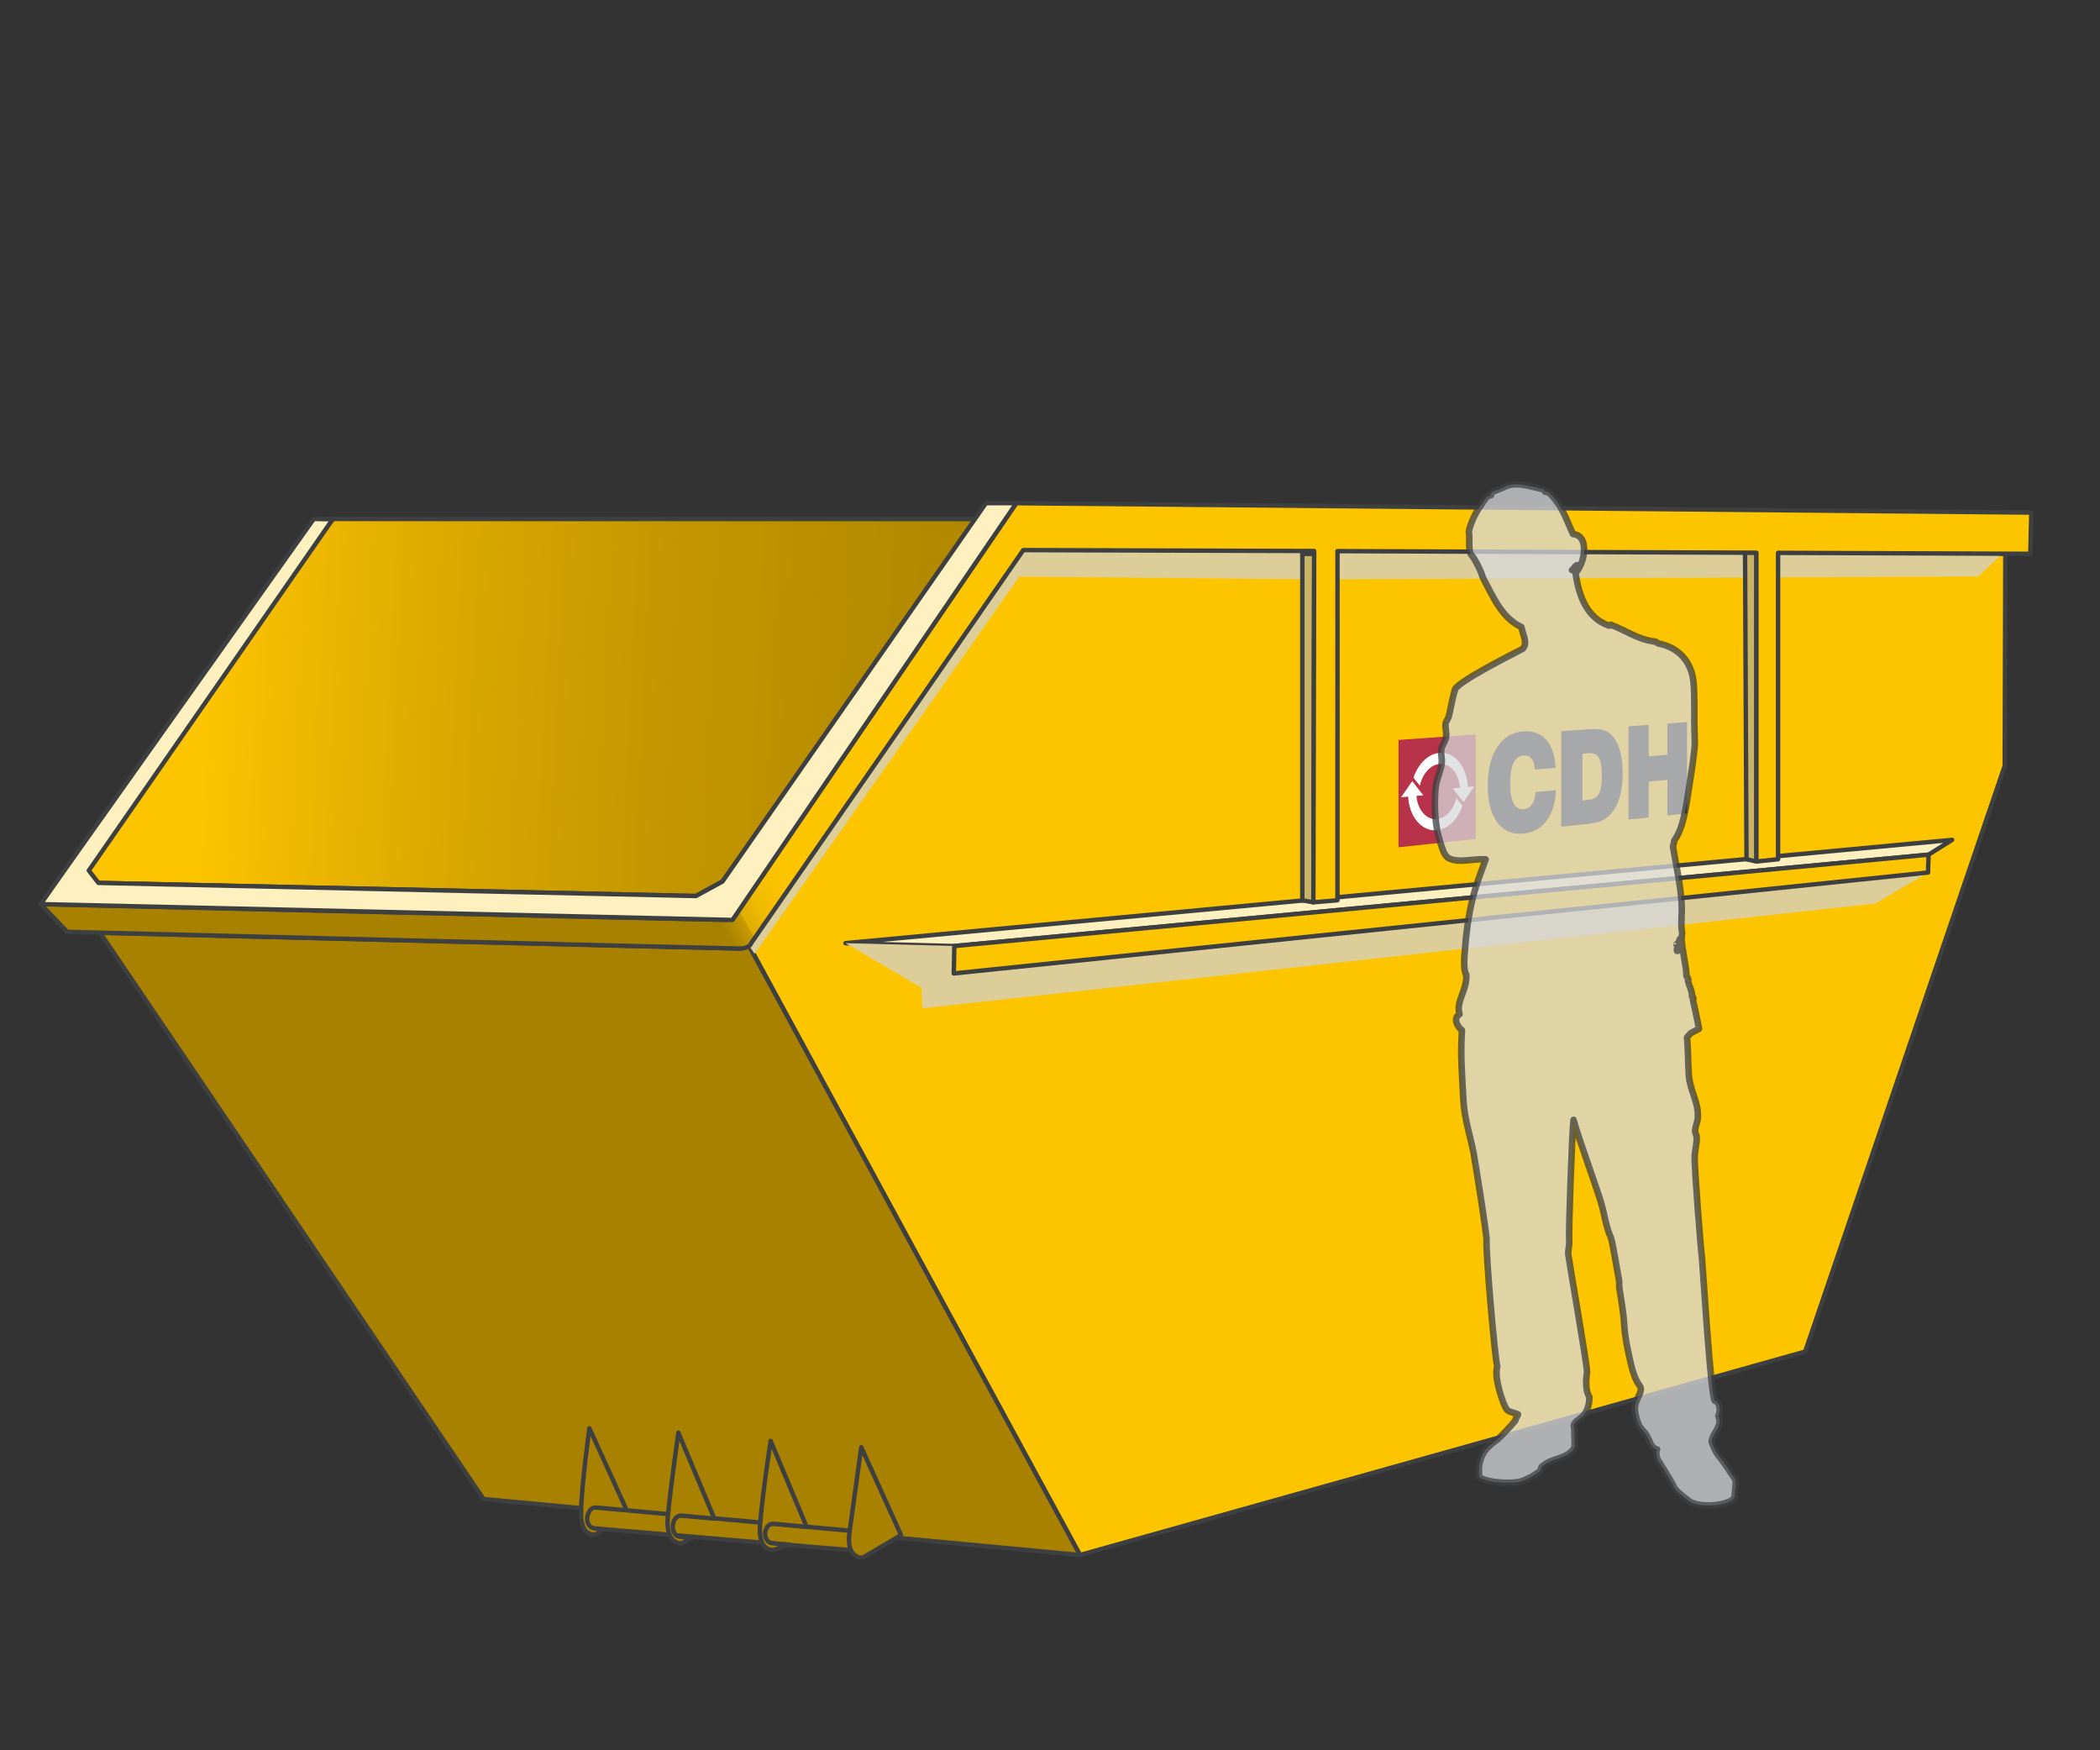
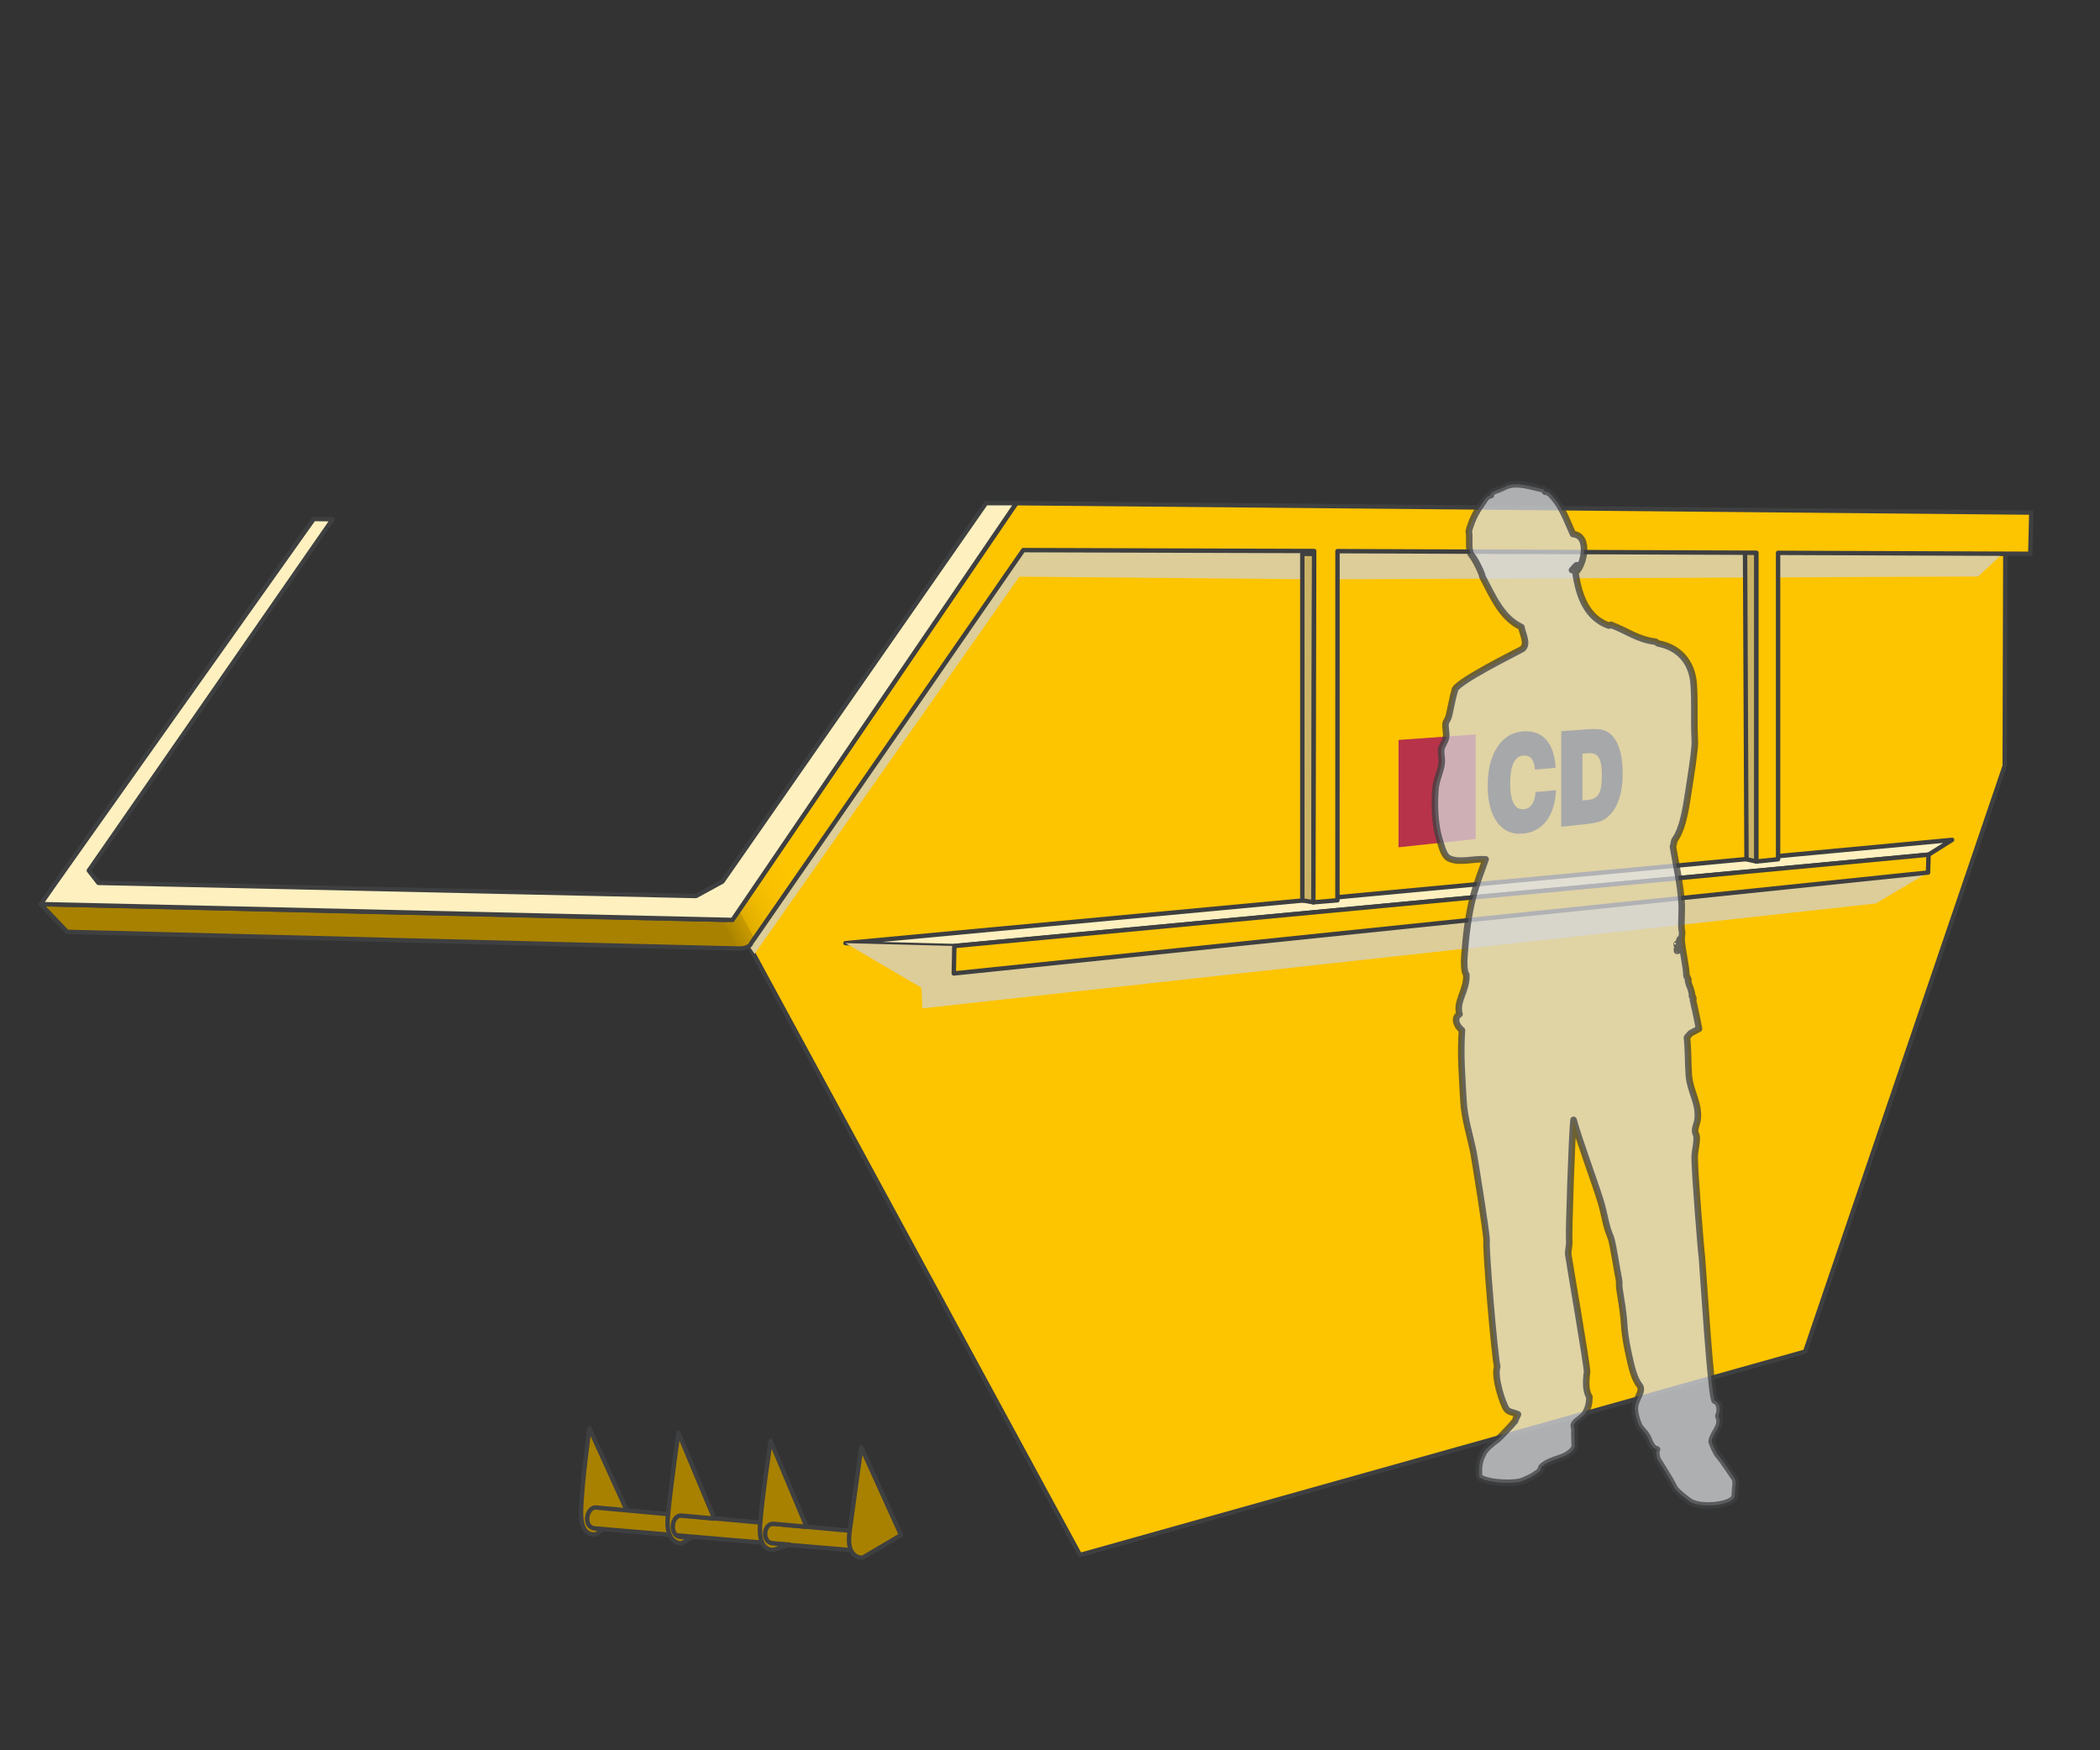
<svg xmlns="http://www.w3.org/2000/svg" viewBox="0 0 840 700">
  <rect x="0" y="0" width="840" height="700" fill="#333333" stroke="none" />
  <defs>
    <linearGradient id="c" x1="82.96" y1="274.09" x2="600.81" y2="298.55" gradientUnits="userSpaceOnUse">
      <stop offset="0" stop-color="#fdc400" />
      <stop offset=".02" stop-color="#f9c000" />
      <stop offset=".18" stop-color="#dba900" />
      <stop offset=".35" stop-color="#c49700" />
      <stop offset=".53" stop-color="#b48a00" />
      <stop offset=".73" stop-color="#ab8300" />
      <stop offset="1" stop-color="#a88100" />
    </linearGradient>
    <linearGradient id="d" x1="82.14" y1="508.73" x2="784.07" y2="119.64" gradientUnits="userSpaceOnUse">
      <stop offset=".31" stop-color="#a88100" />
      <stop offset=".31" stop-color="#ab8400" />
      <stop offset=".32" stop-color="#c99b00" />
      <stop offset=".32" stop-color="#e0ad00" />
      <stop offset=".33" stop-color="#f0ba00" />
      <stop offset=".34" stop-color="#f9c100" />
      <stop offset=".35" stop-color="#fdc400" />
    </linearGradient>
  </defs>
  <g style="fill:none; isolation:isolate;">
    <g id="a">
      <rect width="840" height="700" style="fill:none;" />
    </g>
    <g id="b">
      <polygon points="802.13 221.46 801.88 306.31 722.07 540.55 431.98 621.9 299.72 378.37 409.32 220.01 802.13 221.46" style="fill:#fdc400; stroke:#3e3f40; stroke-linecap:round; stroke-linejoin:round; stroke-width:1.76px;" />
      <polygon points="338.19 377.2 381.73 378.35 771.42 341.81 780.84 335.9 338.19 377.2" style="fill:#fef0bf; stroke:#3e3f40; stroke-linecap:round; stroke-linejoin:round; stroke-width:1.76px;" />
-       <polygon points="391.58 207.59 133.16 207.56 30.78 348.47 39.37 353.1 278.38 358.35 288.97 352.57 391.58 207.59" style="fill:url(#c); stroke:#3e3f40; stroke-linecap:round; stroke-linejoin:round; stroke-width:1.76px;" />
-       <polygon points="431.98 621.9 299.39 377.88 296.52 379.37 40.07 373.06 193.4 599.51 431.98 621.9" style="fill:#a88100; stroke:#3e3f40; stroke-linecap:round; stroke-linejoin:round; stroke-width:1.76px;" />
      <path d="m250.95,604.61l-12.48,8.98s-6.21,1.81-6.05-8.75c.15-10.64,3.34-33.63,3.34-33.63l15.19,33.4Z" style="fill:#a88100; stroke:#3e3f40; stroke-linecap:round; stroke-linejoin:round; stroke-width:1.75px;" />
      <path d="m238.39,602.91l105.3,9.62c5.19.08,5.19,7.87,2.31,7.83s-102.7-8.71-107.89-9.08-3.46-8.71.29-8.37Z" style="fill:#a88100; stroke:#3e3f40; stroke-linecap:round; stroke-linejoin:round; stroke-width:1.75px;" />
      <path d="m360.41,613.93l-15.28,9.01s-6.82.89-5.32-10.2c1.6-11.78,4.69-33.95,4.69-33.95l15.91,35.13Z" style="fill:#a88100; stroke:#3e3f40; stroke-linecap:round; stroke-linejoin:round; stroke-width:1.75px;" />
      <path d="m309.58,619.82s-6.32,1.24-5.57-9.72,4.24-33.84,4.24-33.84l14.4,34.37-13.12-1.2c-4.18-.35-4.9,7.43-.43,7.79,4.47.35,6.63.53,6.63.53l-6.15,2.08Z" style="fill:#a88100; stroke:#3e3f40; stroke-linecap:round; stroke-linejoin:round; stroke-width:1.75px;" />
      <path d="m272.63,617.26s-6.51.5-5.52-10.44c1.05-11.59,4.24-33.84,4.24-33.84l14.4,34.37-13.12-1.2c-4.18-.35-4.95,8.15-.48,8.51,4.47.35,4.95.07,4.95.07l-4.47,2.53Z" style="fill:#a88100; stroke:#3e3f40; stroke-linecap:round; stroke-linejoin:round; stroke-width:1.75px;" />
      <polygon points="301.83 381.49 407.74 230.63 528.09 231.7 791.24 230.57 802.16 220.41 409.32 220.01 299.72 378.37 301.83 381.49" style="fill:#dccd99; mix-blend-mode:multiply;" />
      <polygon points="525.68 221.54 525.36 360.86 520.93 360.07 520.93 221.5 525.68 221.54" style="fill:#cbb366; stroke:#3e3f40; stroke-linecap:round; stroke-linejoin:round; stroke-width:1.76px;" />
      <polygon points="698.02 220.95 698.6 343.66 702.57 344.55 702.57 220.95 698.02 220.95" style="fill:#cbb366; stroke:#3e3f40; stroke-linecap:round; stroke-linejoin:round; stroke-width:1.76px;" />
      <polygon points="338.19 377.2 368.58 395.04 368.96 403.27 750.29 361.33 771.21 348.96 381.51 389.32 381.73 378.35 338.19 377.2" style="fill:#dccd99; mix-blend-mode:multiply;" />
      <path d="m812.52,205l-406.02-3.75-111.92,164.18s-.69,2.44-4.9,2.44-273.41-6.27-273.41-6.27l10.6,11.08s264.16,6.67,268.69,6.67,4.93-2.18,4.93-2.18l108.82-157.16,116.36.36-.32,140.49,9.63-.8.02-139.64,167.56.64v123.49l8.67-.9v-122.55l100.9.38.39-16.49Z" style="fill:url(#d); stroke:#3e3f40; stroke-linecap:round; stroke-linejoin:round; stroke-width:1.76px;" />
      <polygon points="381.73 378.35 381.51 389.32 771.21 348.96 771.42 341.81 381.73 378.35" style="fill:#fdc400; stroke:#3e3f40; stroke-linecap:round; stroke-linejoin:round; stroke-width:1.76px;" />
      <path d="m16.28,361.6c2.07-3.23,109.21-154.04,109.21-154.04l7.57.11-97.54,140.49,3.85,4.94,239.01,5.25,10.59-5.78,105.41-151.33h12.13c-.85,1.14-113.52,166.68-113.52,166.68l-276.71-6.34Z" style="fill:#fef0bf; stroke:#3e3f40; stroke-linecap:round; stroke-linejoin:round; stroke-width:1.76px;" />
    </g>
    <g id="e">
      <polygon points="559.41 295.93 559.41 338.86 590.27 335.55 590.27 293.73 559.41 295.93" style="fill:#b73349;" />
      <path d="m614.22,316.78l8.18-.76c-.24,5.08-1.49,9.13-3.74,12.16-2.26,3.04-5.34,4.77-9.25,5.19-4.41.47-7.9-.99-10.46-4.39-2.57-3.42-3.86-8.35-3.86-14.77s1.28-11.56,3.82-15.44c2.53-3.87,5.97-5.96,10.29-6.27,3.96-.28,7.05.84,9.3,3.37,2.24,2.52,3.48,6.25,3.75,11.2l-8.28.71c-.12-1.97-.58-3.42-1.36-4.37-.78-.94-1.88-1.36-3.3-1.25-1.74.14-3.04,1.14-3.92,3-.87,1.86-1.31,4.61-1.31,8.23s.47,6.19,1.4,7.92c.93,1.73,2.29,2.5,4.08,2.32,1.37-.14,2.45-.8,3.26-1.98.8-1.18,1.27-2.8,1.4-4.86Z" style="fill:#191915;" />
      <path d="m633.18,329.73c2.83-.3,4.88-.64,6.15-1.01,1.27-.37,2.33-.89,3.17-1.54,2.17-1.64,3.8-3.96,4.91-6.96,1.1-3,1.65-6.61,1.65-10.84s-.44-7.38-1.33-10.07c-.89-2.69-2.23-4.74-4-6.13-.92-.7-2-1.17-3.25-1.41-1.25-.24-3.16-.27-5.73-.08l-10.26.74v38.22l8.7-.93Zm-.2-28.31l2.35-.19c1.98-.16,3.37.44,4.19,1.79.82,1.35,1.23,3.72,1.23,7.11s-.4,5.93-1.2,7.35c-.8,1.43-2.24,2.24-4.32,2.44l-2.25.22v-18.73" style="fill:#191915;" />
-       <polygon points="651.39 327.79 651.39 290.49 659.5 289.9 659.5 302.47 666.95 301.84 666.95 289.36 674.82 288.79 674.82 325.3 666.95 326.14 666.95 311.88 659.5 312.57 659.5 326.93 651.39 327.79" style="fill:#191915;" />
-       <path d="m582.54,319.13l-.11.43c-1.18,4.46-4.25,7.69-7.64,8.03-4.18.42-7.76-3.64-8.22-9.29l2.74-.25-4.42-5.64-4.45,6.44,2.81-.26c.47,8.18,5.52,14.06,11.53,13.44,4.29-.44,8.16-4.09,10.1-9.52l.06-.17-.28-.47-2.13-2.75Z" style="fill:#fff;" />
-       <path d="m587.15,314.77c-.38-8.15-5.28-14.15-11.3-13.69-4.36.33-8.44,4.15-10.38,9.73l-.07.19,2.54,3.24.11-.45c1.16-4.66,4.3-7.98,7.8-8.26,4.23-.34,7.73,3.82,8.1,9.52l-2.84.25,4.3,5.55,4.27-6.32-2.53.23Z" style="fill:#fff;" />
    </g>
    <g id="f">
      <path d="m576.1,336.85c.88,2.66,1.63,5.51,3.48,6.43,4,1.99,9.44.1,14.67.39-1.59,4.42-3.55,9.36-5.02,14.99-1.9,7.3-2.87,15.36-3.47,23.76-.19,2.6-.15,6.28.77,7.4.34,6.26-4.31,10.71-2.7,15.77-2.74,1.68-.88,5.1.96,6.43-.71,9.98.1,18.95.58,28.04.38,7.25,2.68,14.1,4.06,21.03.47,2.4,5.42,33.23,5.21,35.05-.43,3.7,3.14,45.6,4.25,50.44-1.37,4.11,2.21,14.84,3.67,16.94.96,1.38,2.93,1.28,4.63,2.14-.31.92-.94,1.5-1.1,2.57-1.81,2.1-4.37,4.92-6.94,7.34-2.29,1.68-4.54,3.39-6.05,5.87.03.02.08.04.11.06-1.58,2.71-1.73,5.58-1.62,7.47-.03.56,0,1.2.17,1.81.02.23.45.44,1.13.62,3.78,1.83,13.23,2.11,16.27.82,3.04-1.3,4.15-1.89,5.64-2.99.47-.31.91-.64,1.28-.98l.43-1.25c.05-.1.1-.21.15-.31,2.39-2.47,7.14-3.29,9.46-4.48,2.32-1.19,3.77-2.81,3.77-4.02s-.24-5.41-.1-6.3c.09-.55-.48-1.33-.19-2.14.55-1.58,3.3-2.58,4.44-4.48,1.19-1.98,1.67-3.68,1.74-6.62-1.63-2.25-1.44-6.69-.96-9.93.24-1.67-7.51-46.35-7.53-47.12-.06-1.82.59-3.72.39-5.65-.26-2.41,1.07-42.57,1.74-48.07,1.89,7.1,8.75,25.71,10.85,32.6,1.7,5.56,1.9,9.59,4.1,14.6.68,1.56,2.83,15.16,3.19,16.65.25,1.02.02,2.26.19,3.51.6,4.23,1.61,9.09,1.93,14.6.26,4.36,1.16,8.94,2.13,13.24.91,4.07,1.9,8.32,4.06,11.1,1.73,2.24-1.92,5.33-1.93,9.15,0,1.97.74,4.56,1.54,6.43.73,1.69,2.27,2.73,3.28,4.48,1.28,2.19,1.57,4.81,4.06,5.45-.64.75-.18,2.44,0,3.51-.2.09,4.95,7.65,6.93,11.8.63,1.32,3.99,3.9,5.78,5.27,4.47,3.4,18.31,1.71,18.38-2.07.07-3.77.94-5.86-.31-7.29-.06-.07-4.23-6.53-6.67-9.39-1.02-1.76-1.86-3.51-2.28-5.01.48-3.67,4.58-6.08,2.68-10.25,1.03-1.97.65-5.43-1.35-6.03-1.56.31-5.06-56.64-5.21-57.45-.35-1.83-2.95-34.69-2.9-39.92.03-2.94,1.05-5.67.77-8.37-.07-.66-.54-1.29-.58-1.95-.11-1.7.79-3.3.97-4.67.85-6.52-2.99-11.35-3.48-17.72-.39-5.18-.2-9.98-.77-15.19.47-.62.97-1.21,1.52-1.75l3.31-1.76s-1.01-5.47-2.43-11.52c.32-.13.22-.75-.08-1.34-.12-.04-.18-.03-.24-.01-.03-.12-.06-.24-.09-.37.04,0,.1,0,.14-.01-.21-1.46-.61-2.96-1.2-4.13-.18-.65-.36-1.28-.53-1.9.08-.16.16-.27.19-.4-.3-.29-.15-1.04-.65-1.13-.05-.14-.09-.27-.14-.4.02-3.37-1.54-9.35-1.92-14.24-.09-1.15.25-2.37.19-3.31-.65-2.06.03-7.13-.19-11.3-.39-7.43-2.38-16.11-3.48-22.78.22-.62.37-1.46.58-2.53,3.7-4.94,4.75-14.08,5.98-21.81.82-5.16,1.69-10.85,2.12-15.58.11-1.24.07-2.87,0-4.48-.31-6.98.14-13.27-.38-20.64-.65-9.12-6.28-14.65-13.9-16.16-.63-.07-.85-.57-1.35-.78-7.2-.85-11.68-4.44-17.57-6.62-.41-.43-.57.25-1.15.19-8.45-3.03-11.87-11.14-13.32-21.22,3.38-2.73,6.06-14.77-.97-15.38-2.81-5.97-4.43-11.82-9.84-16.75-.65.25-1.02-.76-1.35-.19-.16-.35-.5-.54-.58-.97-4.25-.75-10.9-3.47-15.64-.97-1.4.74-3.44,1.36-5.02,2.14.02.59-1,.55-.38,1.17-2.02.21-2.94,2.57-4.06,4.09-2.24,3.04-3.87,6.65-4.83,10.32.53,3.1-.32,6.23.77,9.15,2.08,2.25,4.92,8.79,4.63,8.96,4.18,7.79,7.54,16.41,15.64,20.25.51,2.93,2.82,6.74.38,8.76-.45.37-28.5,14.09-27.05,16.83-.67,1.36-1.9,8.63-2.49,10.43-.32.98-1.02,1.69-1.16,2.53-.26,1.66.47,3.68.19,5.45-.29,1.87-1.71,3.45-1.93,4.87-.26,1.71.38,3.54.19,5.45-.33,3.36-2.21,6.62-2.51,10.52-.59,7.73-.07,15.18,1.93,21.22Zm94.79,40.7c.04.22-.07.32-.2.4v-.39c.06-.01.11-.03.2-.01Zm.19,2.73c-.11,0-.18,0-.27,0-.02-.21-.03-.43-.05-.64.11,0,.22,0,.32.06-.3.05-.13.43,0,.58Zm1.16-3.31c-.01-.12-.03-.23-.19-.19,0,.21-.09.49-.19.19.38-.4.05-.52-.19-.78.46.08-.11-.89.58-.59-.5.57.5.96,0,1.36Zm-43.44-148.97s.63-.61,1.4-1.56c.24-.07.23-.39.54-.39-.04.37.22.43.19.78-.8.3-1.14,1.05-2.12,1.17Z" style="fill:#d7d8db; fill-rule:evenodd; opacity:.75; stroke:#3e3f40; stroke-linecap:round; stroke-linejoin:round; stroke-width:2.62px;" />
    </g>
  </g>
</svg>